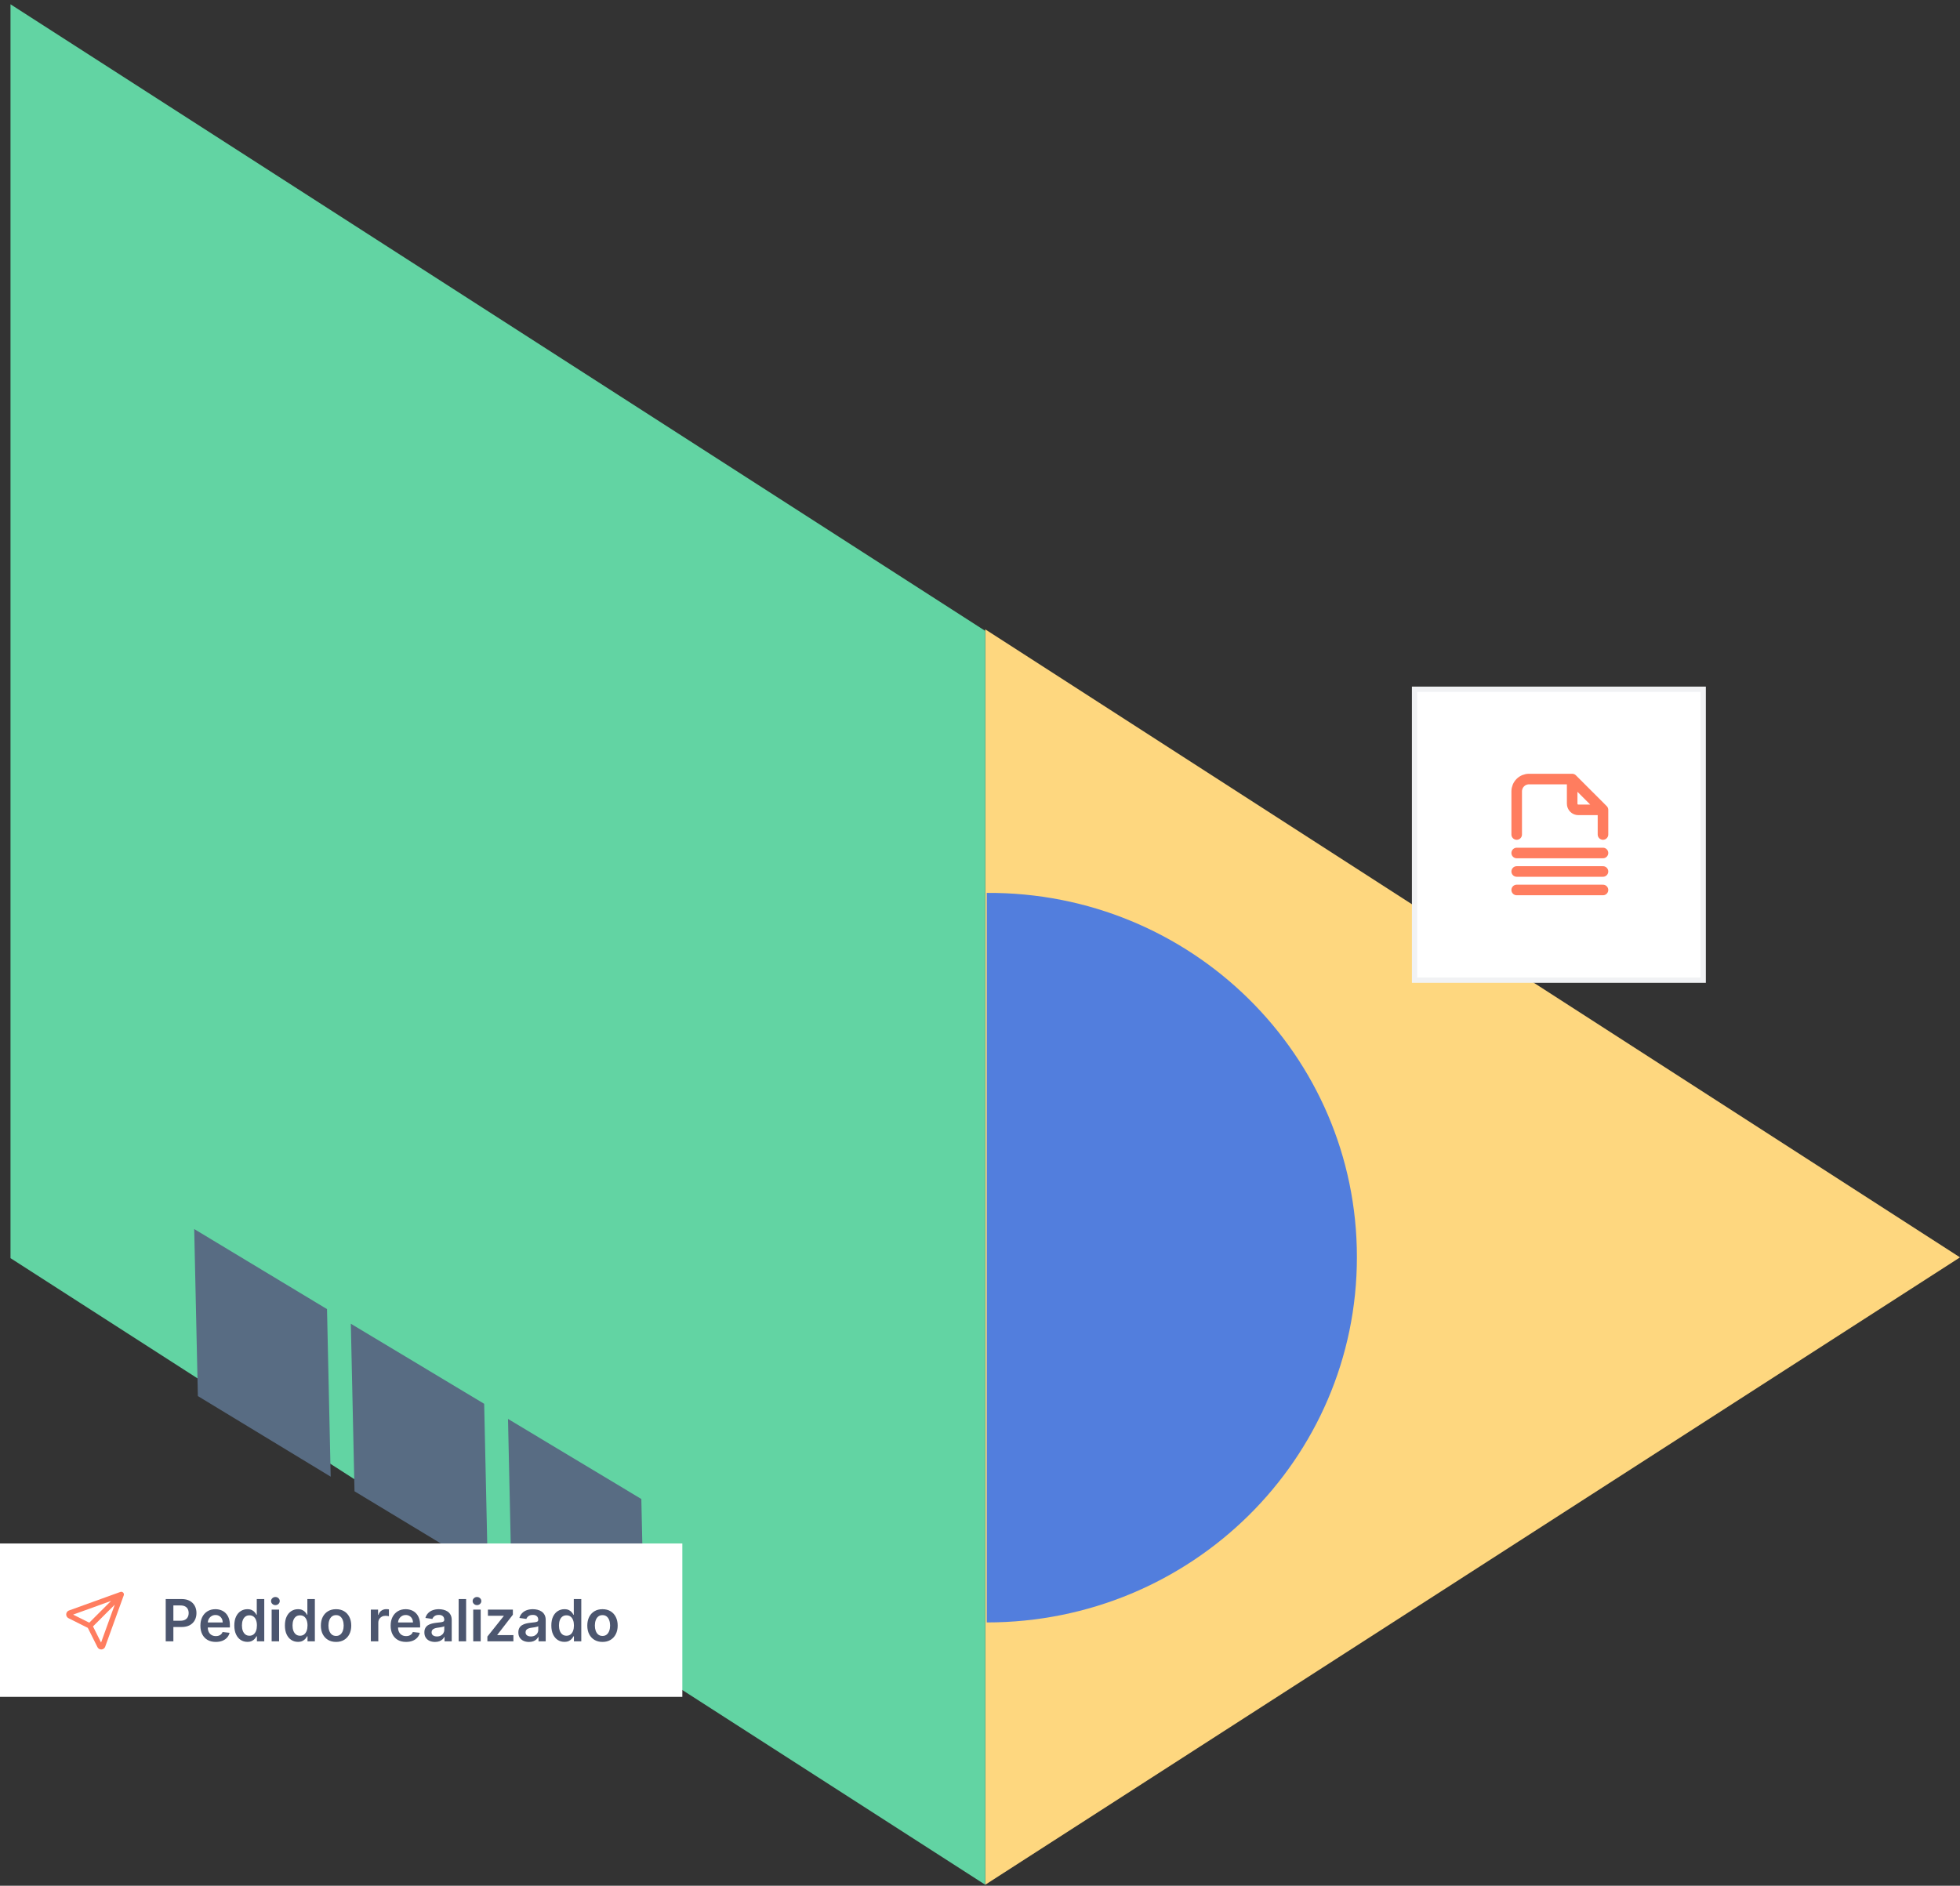
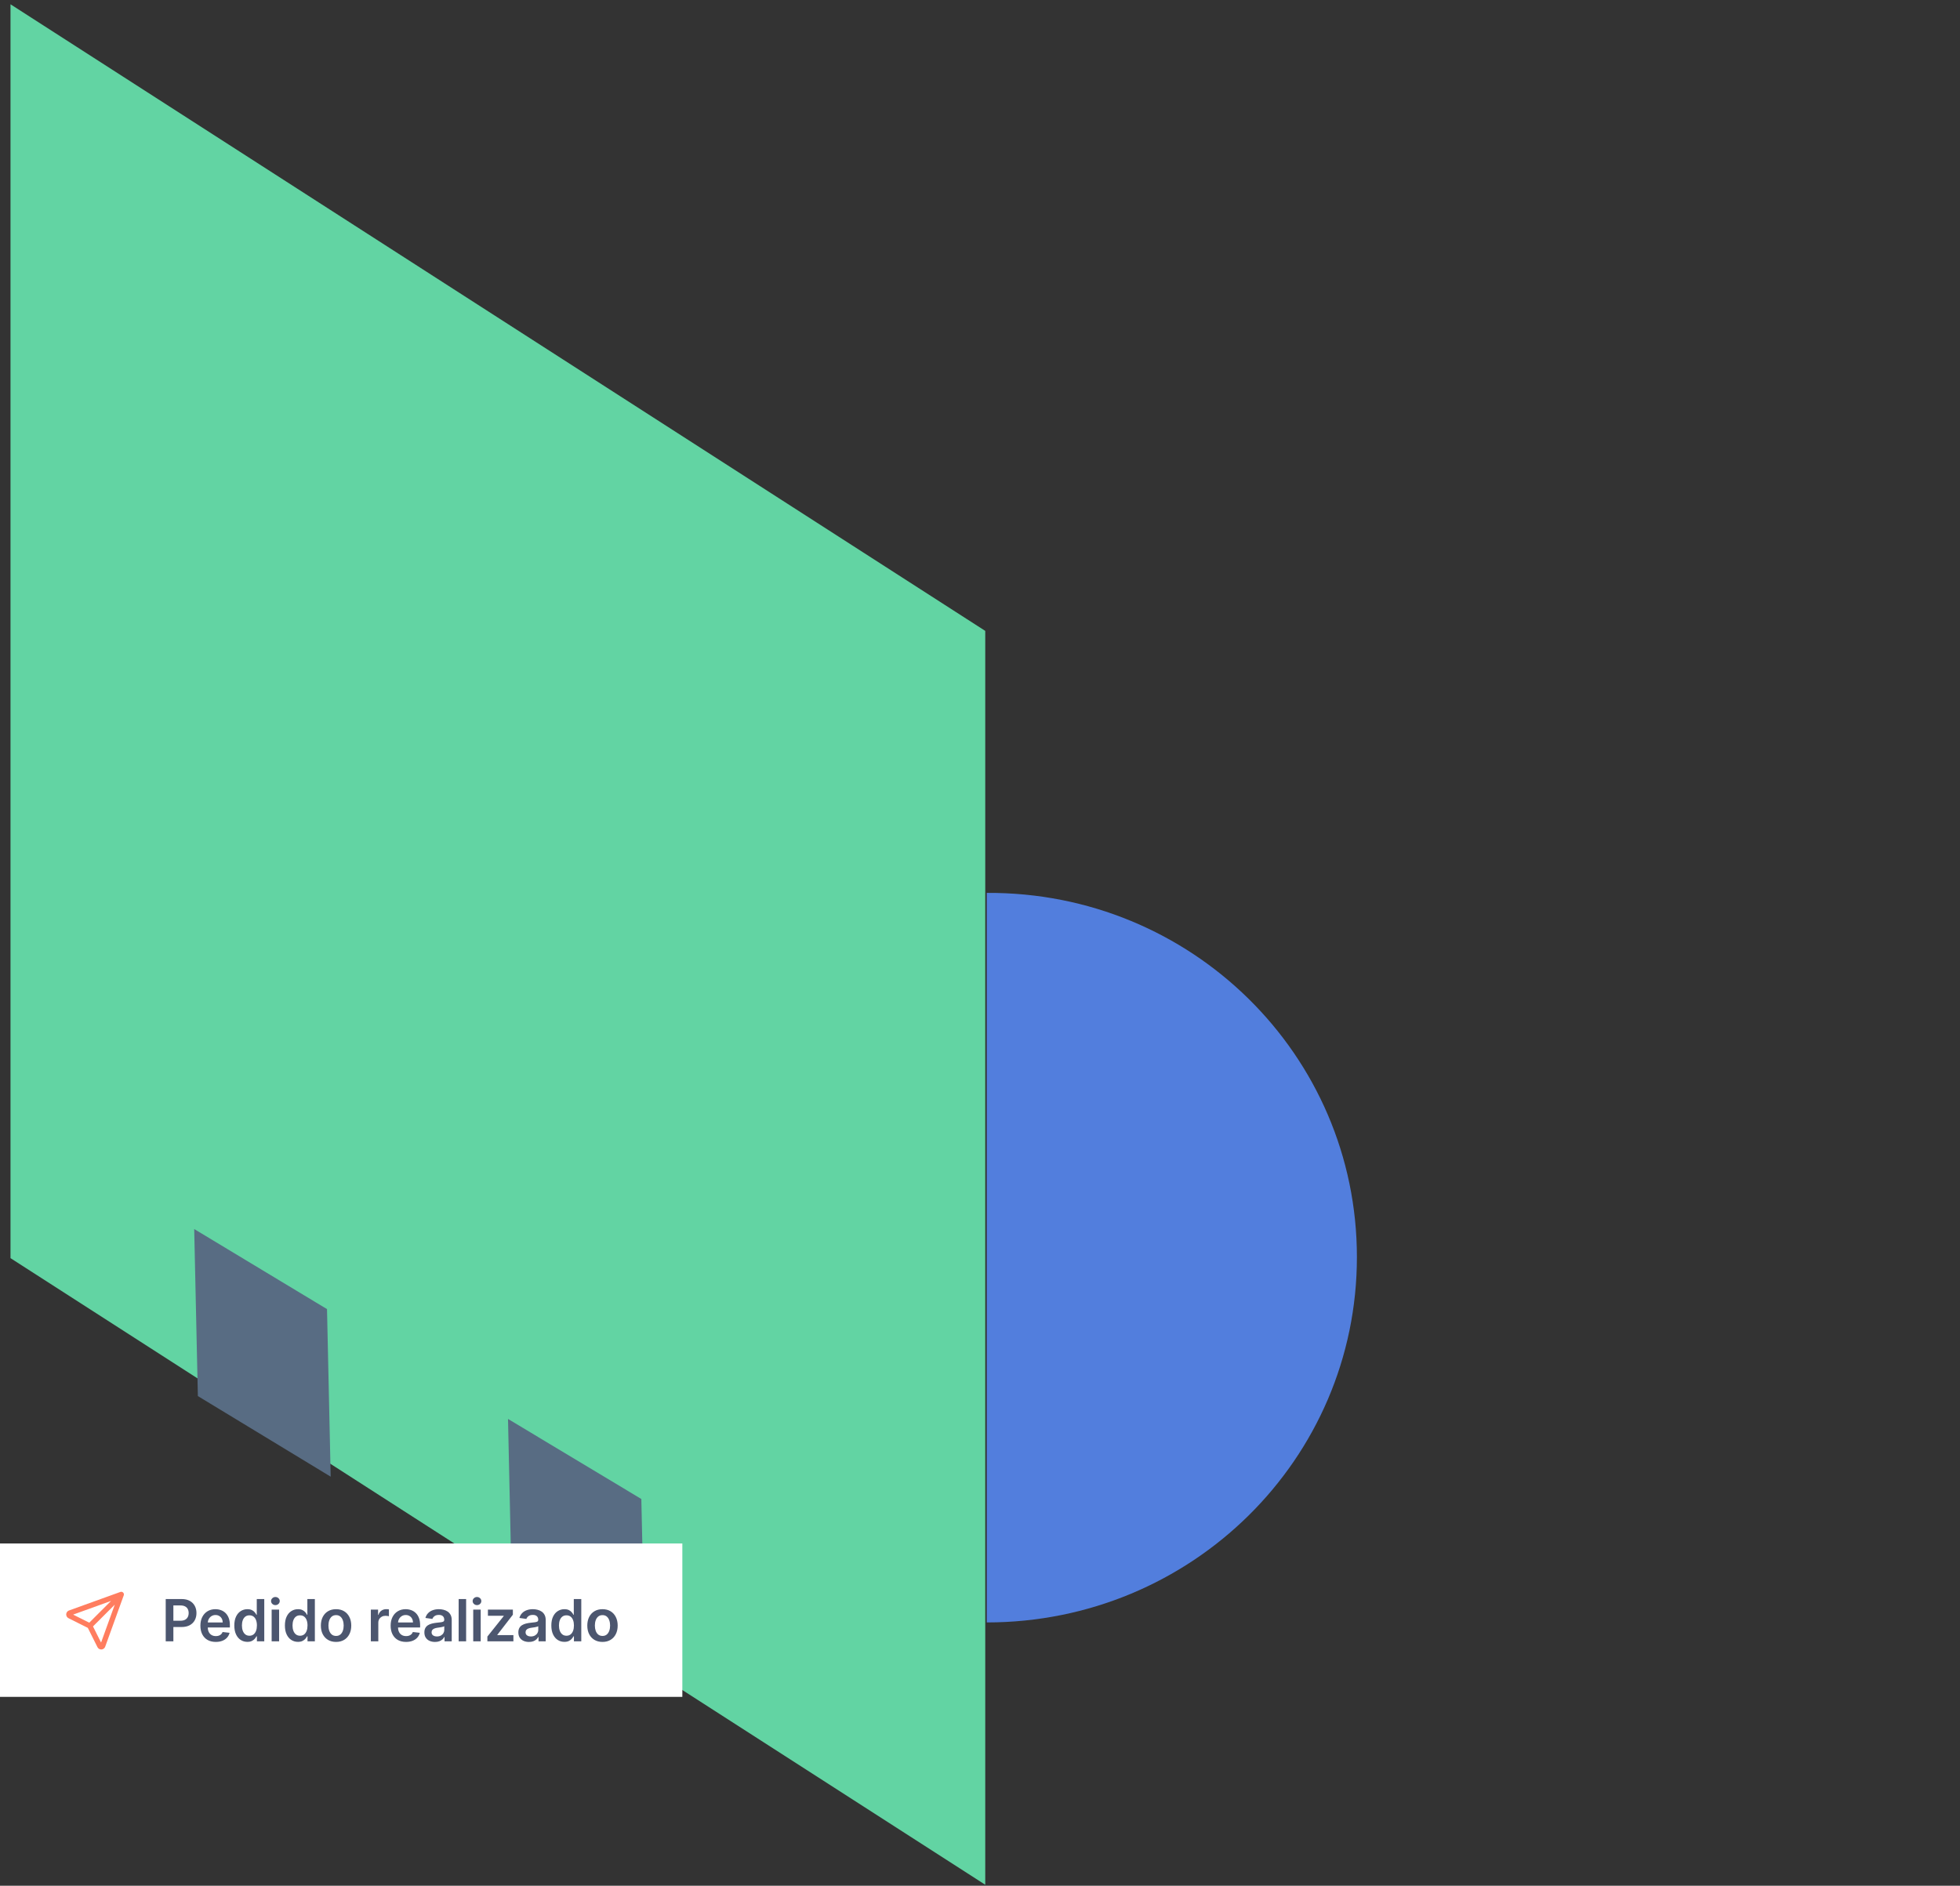
<svg xmlns="http://www.w3.org/2000/svg" fill="none" viewBox="0 0 371 357" height="357" width="371">
  <rect x="0" y="0" width="371" height="357" fill="#333333" stroke="none" />
-   <path fill="#FED77F" d="M186.494 356.813L371 238.04L186.494 119.143V356.813Z" />
  <path fill="#527EDD" d="M256.843 237.988C256.843 276.231 225.52 307.153 186.781 307.153V169.04C225.52 168.823 256.843 199.745 256.843 237.988Z" />
  <path fill="#62D4A3" d="M186.494 119.438L1.987 0.812V238.187L186.494 356.813V119.438Z" />
  <path fill="#586C83" d="M121.396 283.785L96.158 268.627L96.853 300.349L122.093 315.606L121.396 283.785Z" />
  <path fill="#586C83" d="M61.899 247.836L36.76 232.676L37.453 264.299L62.594 279.558L61.899 247.836Z" />
-   <path fill="#586C83" d="M91.646 265.762L66.408 250.604L67.104 282.325L92.344 297.582L91.646 265.762Z" />
-   <rect fill="white" height="55.076" width="54.637" y="130.486" x="267.755" />
-   <rect stroke="#F1F2F4" height="55.076" width="54.637" y="130.486" x="267.755" />
-   <path stroke-linejoin="round" stroke-linecap="round" stroke-width="2" stroke="#FF7D5F" d="M297.589 147.486V152.153C297.589 152.462 297.712 152.759 297.931 152.978C298.149 153.197 298.446 153.32 298.756 153.32H303.422M297.589 147.486H289.422C288.803 147.486 288.21 147.732 287.772 148.17C287.335 148.607 287.089 149.201 287.089 149.82V157.986M297.589 147.486L303.422 153.32M303.422 153.32V157.986M287.089 168.486H303.422M287.089 164.986H303.422M287.089 161.486H303.422" />
  <rect fill="white" transform="translate(0 292.205)" height="29.039" width="129.157" />
  <path stroke-linejoin="round" stroke-linecap="round" stroke="#FF7D5F" d="M16.995 307.808L22.954 301.85M16.995 307.808L18.891 311.6C18.915 311.651 18.953 311.695 19.001 311.726C19.049 311.757 19.105 311.773 19.162 311.773C19.219 311.773 19.275 311.757 19.323 311.726C19.371 311.695 19.409 311.651 19.433 311.6L22.954 301.85M16.995 307.808L13.204 305.912C13.152 305.888 13.108 305.85 13.077 305.802C13.046 305.754 13.03 305.698 13.03 305.641C13.03 305.584 13.046 305.528 13.077 305.48C13.108 305.432 13.152 305.394 13.204 305.37L22.954 301.85" />
  <path fill="#4C566F" d="M31.368 310.725V302.725H34.368C34.982 302.725 35.498 302.839 35.915 303.068C36.334 303.298 36.65 303.613 36.864 304.014C37.08 304.412 37.188 304.865 37.188 305.373C37.188 305.886 37.08 306.342 36.864 306.74C36.648 307.139 36.329 307.452 35.907 307.682C35.485 307.908 34.965 308.021 34.348 308.021H32.36V306.83H34.153C34.512 306.83 34.806 306.768 35.036 306.643C35.265 306.518 35.434 306.346 35.544 306.127C35.655 305.908 35.711 305.657 35.711 305.373C35.711 305.089 35.655 304.839 35.544 304.623C35.434 304.407 35.264 304.239 35.032 304.119C34.803 303.997 34.507 303.936 34.145 303.936H32.817V310.725H31.368ZM40.845 310.842C40.243 310.842 39.724 310.717 39.286 310.467C38.851 310.214 38.517 309.857 38.282 309.396C38.048 308.933 37.931 308.387 37.931 307.76C37.931 307.143 38.048 306.601 38.282 306.135C38.519 305.666 38.85 305.301 39.274 305.041C39.699 304.778 40.197 304.646 40.77 304.646C41.14 304.646 41.489 304.706 41.817 304.826C42.148 304.943 42.44 305.126 42.692 305.373C42.947 305.62 43.148 305.936 43.294 306.318C43.44 306.699 43.513 307.152 43.513 307.678V308.111H38.595V307.158H42.157C42.154 306.887 42.096 306.646 41.981 306.436C41.867 306.222 41.707 306.054 41.501 305.932C41.298 305.809 41.061 305.748 40.79 305.748C40.501 305.748 40.247 305.818 40.028 305.959C39.809 306.097 39.639 306.279 39.517 306.506C39.397 306.73 39.336 306.976 39.333 307.244V308.076C39.333 308.425 39.397 308.725 39.524 308.975C39.652 309.222 39.83 309.412 40.059 309.545C40.289 309.675 40.557 309.74 40.864 309.74C41.07 309.74 41.256 309.712 41.423 309.654C41.589 309.594 41.734 309.507 41.856 309.393C41.979 309.278 42.071 309.136 42.134 308.967L43.454 309.115C43.371 309.464 43.212 309.769 42.977 310.029C42.746 310.287 42.449 310.488 42.087 310.631C41.725 310.771 41.311 310.842 40.845 310.842ZM46.825 310.83C46.354 310.83 45.932 310.709 45.56 310.467C45.187 310.225 44.893 309.873 44.677 309.412C44.461 308.951 44.353 308.391 44.353 307.732C44.353 307.066 44.462 306.503 44.681 306.045C44.902 305.584 45.2 305.236 45.575 305.002C45.95 304.765 46.368 304.646 46.829 304.646C47.181 304.646 47.47 304.706 47.697 304.826C47.923 304.943 48.103 305.085 48.236 305.252C48.368 305.416 48.471 305.571 48.544 305.717H48.603V302.725H50.021V310.725H48.63V309.779H48.544C48.471 309.925 48.366 310.08 48.228 310.244C48.09 310.406 47.907 310.544 47.681 310.658C47.454 310.773 47.169 310.83 46.825 310.83ZM47.22 309.67C47.519 309.67 47.775 309.589 47.986 309.428C48.197 309.264 48.357 309.036 48.466 308.744C48.575 308.452 48.63 308.113 48.63 307.725C48.63 307.337 48.575 306.999 48.466 306.713C48.359 306.426 48.2 306.204 47.989 306.045C47.781 305.886 47.525 305.807 47.22 305.807C46.905 305.807 46.642 305.889 46.431 306.053C46.22 306.217 46.061 306.443 45.954 306.732C45.847 307.021 45.794 307.352 45.794 307.725C45.794 308.1 45.847 308.434 45.954 308.729C46.064 309.02 46.224 309.251 46.435 309.42C46.648 309.587 46.91 309.67 47.22 309.67ZM51.418 310.725V304.725H52.832V310.725H51.418ZM52.129 303.873C51.904 303.873 51.712 303.799 51.55 303.65C51.389 303.499 51.308 303.318 51.308 303.107C51.308 302.894 51.389 302.713 51.55 302.564C51.712 302.413 51.904 302.338 52.129 302.338C52.355 302.338 52.548 302.413 52.707 302.564C52.868 302.713 52.949 302.894 52.949 303.107C52.949 303.318 52.868 303.499 52.707 303.65C52.548 303.799 52.355 303.873 52.129 303.873ZM56.402 310.83C55.931 310.83 55.509 310.709 55.137 310.467C54.764 310.225 54.47 309.873 54.254 309.412C54.038 308.951 53.93 308.391 53.93 307.732C53.93 307.066 54.039 306.503 54.258 306.045C54.479 305.584 54.777 305.236 55.152 305.002C55.527 304.765 55.945 304.646 56.406 304.646C56.758 304.646 57.047 304.706 57.273 304.826C57.5 304.943 57.68 305.085 57.812 305.252C57.945 305.416 58.048 305.571 58.121 305.717H58.18V302.725H59.598V310.725H58.207V309.779H58.121C58.048 309.925 57.943 310.08 57.805 310.244C57.667 310.406 57.484 310.544 57.258 310.658C57.031 310.773 56.746 310.83 56.402 310.83ZM56.797 309.67C57.096 309.67 57.352 309.589 57.562 309.428C57.773 309.264 57.934 309.036 58.043 308.744C58.152 308.452 58.207 308.113 58.207 307.725C58.207 307.337 58.152 306.999 58.043 306.713C57.936 306.426 57.777 306.204 57.566 306.045C57.358 305.886 57.102 305.807 56.797 305.807C56.482 305.807 56.219 305.889 56.008 306.053C55.797 306.217 55.638 306.443 55.531 306.732C55.424 307.021 55.371 307.352 55.371 307.725C55.371 308.1 55.424 308.434 55.531 308.729C55.641 309.02 55.801 309.251 56.012 309.42C56.225 309.587 56.487 309.67 56.797 309.67ZM63.612 310.842C63.026 310.842 62.518 310.713 62.088 310.455C61.658 310.197 61.325 309.837 61.088 309.373C60.854 308.91 60.737 308.368 60.737 307.748C60.737 307.128 60.854 306.585 61.088 306.119C61.325 305.653 61.658 305.291 62.088 305.033C62.518 304.775 63.026 304.646 63.612 304.646C64.198 304.646 64.705 304.775 65.135 305.033C65.565 305.291 65.897 305.653 66.131 306.119C66.368 306.585 66.487 307.128 66.487 307.748C66.487 308.368 66.368 308.91 66.131 309.373C65.897 309.837 65.565 310.197 65.135 310.455C64.705 310.713 64.198 310.842 63.612 310.842ZM63.619 309.709C63.937 309.709 64.203 309.622 64.416 309.447C64.63 309.27 64.789 309.033 64.893 308.736C65 308.439 65.053 308.109 65.053 307.744C65.053 307.377 65 307.045 64.893 306.748C64.789 306.449 64.63 306.21 64.416 306.033C64.203 305.856 63.937 305.768 63.619 305.768C63.294 305.768 63.023 305.856 62.807 306.033C62.593 306.21 62.433 306.449 62.327 306.748C62.222 307.045 62.17 307.377 62.17 307.744C62.17 308.109 62.222 308.439 62.327 308.736C62.433 309.033 62.593 309.27 62.807 309.447C63.023 309.622 63.294 309.709 63.619 309.709ZM70.195 310.725V304.725H71.566V305.725H71.629C71.738 305.378 71.926 305.111 72.191 304.924C72.46 304.734 72.766 304.639 73.109 304.639C73.188 304.639 73.275 304.643 73.371 304.65C73.47 304.656 73.552 304.665 73.617 304.678V305.979C73.557 305.958 73.462 305.939 73.332 305.924C73.204 305.906 73.081 305.896 72.961 305.896C72.703 305.896 72.471 305.952 72.266 306.064C72.062 306.174 71.902 306.326 71.785 306.521C71.668 306.717 71.609 306.942 71.609 307.197V310.725H70.195ZM76.856 310.842C76.254 310.842 75.735 310.717 75.297 310.467C74.862 310.214 74.528 309.857 74.293 309.396C74.059 308.933 73.942 308.387 73.942 307.76C73.942 307.143 74.059 306.601 74.293 306.135C74.53 305.666 74.861 305.301 75.285 305.041C75.71 304.778 76.209 304.646 76.782 304.646C77.151 304.646 77.5 304.706 77.829 304.826C78.159 304.943 78.451 305.126 78.704 305.373C78.959 305.62 79.159 305.936 79.305 306.318C79.451 306.699 79.524 307.152 79.524 307.678V308.111H74.606V307.158H78.168C78.166 306.887 78.107 306.646 77.993 306.436C77.878 306.222 77.718 306.054 77.512 305.932C77.309 305.809 77.072 305.748 76.801 305.748C76.512 305.748 76.258 305.818 76.039 305.959C75.821 306.097 75.65 306.279 75.528 306.506C75.408 306.73 75.347 306.976 75.344 307.244V308.076C75.344 308.425 75.408 308.725 75.535 308.975C75.663 309.222 75.841 309.412 76.071 309.545C76.3 309.675 76.568 309.74 76.875 309.74C77.081 309.74 77.267 309.712 77.434 309.654C77.601 309.594 77.745 309.507 77.868 309.393C77.99 309.278 78.082 309.136 78.145 308.967L79.465 309.115C79.382 309.464 79.223 309.769 78.989 310.029C78.757 310.287 78.46 310.488 78.098 310.631C77.736 310.771 77.322 310.842 76.856 310.842ZM82.337 310.846C81.957 310.846 81.614 310.778 81.309 310.643C81.007 310.505 80.768 310.301 80.591 310.033C80.416 309.765 80.329 309.434 80.329 309.041C80.329 308.702 80.391 308.423 80.516 308.201C80.641 307.98 80.812 307.803 81.028 307.67C81.244 307.537 81.488 307.437 81.758 307.369C82.032 307.299 82.314 307.248 82.606 307.217C82.958 307.18 83.243 307.148 83.462 307.119C83.68 307.088 83.839 307.041 83.938 306.979C84.04 306.913 84.091 306.813 84.091 306.678V306.654C84.091 306.36 84.003 306.132 83.829 305.971C83.654 305.809 83.403 305.729 83.075 305.729C82.729 305.729 82.454 305.804 82.251 305.955C82.05 306.106 81.915 306.285 81.844 306.49L80.524 306.303C80.628 305.938 80.8 305.633 81.04 305.389C81.279 305.141 81.572 304.956 81.919 304.834C82.265 304.709 82.648 304.646 83.067 304.646C83.356 304.646 83.644 304.68 83.93 304.748C84.217 304.816 84.479 304.928 84.716 305.084C84.953 305.238 85.143 305.447 85.286 305.713C85.432 305.979 85.505 306.311 85.505 306.709V310.725H84.145V309.9H84.098C84.012 310.067 83.891 310.223 83.735 310.369C83.582 310.512 83.387 310.628 83.153 310.717C82.921 310.803 82.649 310.846 82.337 310.846ZM82.704 309.807C82.988 309.807 83.234 309.751 83.442 309.639C83.65 309.524 83.811 309.373 83.923 309.186C84.037 308.998 84.094 308.794 84.094 308.572V307.865C84.05 307.902 83.975 307.936 83.868 307.967C83.764 307.998 83.647 308.025 83.516 308.049C83.386 308.072 83.257 308.093 83.13 308.111C83.002 308.13 82.891 308.145 82.798 308.158C82.587 308.187 82.398 308.234 82.231 308.299C82.064 308.364 81.933 308.455 81.837 308.572C81.74 308.687 81.692 308.835 81.692 309.018C81.692 309.278 81.787 309.475 81.977 309.607C82.167 309.74 82.41 309.807 82.704 309.807ZM88.231 302.725V310.725H86.817V302.725H88.231ZM89.575 310.725V304.725H90.989V310.725H89.575ZM90.286 303.873C90.062 303.873 89.869 303.799 89.707 303.65C89.546 303.499 89.465 303.318 89.465 303.107C89.465 302.894 89.546 302.713 89.707 302.564C89.869 302.413 90.062 302.338 90.286 302.338C90.512 302.338 90.705 302.413 90.864 302.564C91.025 302.713 91.106 302.894 91.106 303.107C91.106 303.318 91.025 303.499 90.864 303.65C90.705 303.799 90.512 303.873 90.286 303.873ZM92.255 310.725V309.826L95.349 305.947V305.896H92.356V304.725H97.079V305.689L94.134 309.502V309.553H97.18V310.725H92.255ZM100.126 310.846C99.746 310.846 99.403 310.778 99.099 310.643C98.797 310.505 98.557 310.301 98.38 310.033C98.206 309.765 98.118 309.434 98.118 309.041C98.118 308.702 98.181 308.423 98.306 308.201C98.431 307.98 98.601 307.803 98.818 307.67C99.034 307.537 99.277 307.437 99.548 307.369C99.822 307.299 100.104 307.248 100.396 307.217C100.747 307.18 101.032 307.148 101.251 307.119C101.47 307.088 101.629 307.041 101.728 306.979C101.829 306.913 101.88 306.813 101.88 306.678V306.654C101.88 306.36 101.793 306.132 101.618 305.971C101.444 305.809 101.193 305.729 100.864 305.729C100.518 305.729 100.243 305.804 100.04 305.955C99.84 306.106 99.704 306.285 99.634 306.49L98.314 306.303C98.418 305.938 98.59 305.633 98.829 305.389C99.069 305.141 99.362 304.956 99.708 304.834C100.055 304.709 100.437 304.646 100.857 304.646C101.146 304.646 101.433 304.68 101.72 304.748C102.006 304.816 102.268 304.928 102.505 305.084C102.742 305.238 102.932 305.447 103.075 305.713C103.221 305.979 103.294 306.311 103.294 306.709V310.725H101.935V309.9H101.888C101.802 310.067 101.681 310.223 101.525 310.369C101.371 310.512 101.177 310.628 100.943 310.717C100.711 310.803 100.439 310.846 100.126 310.846ZM100.493 309.807C100.777 309.807 101.023 309.751 101.232 309.639C101.44 309.524 101.6 309.373 101.712 309.186C101.827 308.998 101.884 308.794 101.884 308.572V307.865C101.84 307.902 101.764 307.936 101.657 307.967C101.553 307.998 101.436 308.025 101.306 308.049C101.176 308.072 101.047 308.093 100.919 308.111C100.792 308.13 100.681 308.145 100.587 308.158C100.376 308.187 100.187 308.234 100.021 308.299C99.854 308.364 99.722 308.455 99.626 308.572C99.53 308.687 99.482 308.835 99.482 309.018C99.482 309.278 99.577 309.475 99.767 309.607C99.957 309.74 100.199 309.807 100.493 309.807ZM106.833 310.83C106.361 310.83 105.939 310.709 105.567 310.467C105.195 310.225 104.9 309.873 104.684 309.412C104.468 308.951 104.36 308.391 104.36 307.732C104.36 307.066 104.469 306.503 104.688 306.045C104.909 305.584 105.208 305.236 105.583 305.002C105.958 304.765 106.376 304.646 106.836 304.646C107.188 304.646 107.477 304.706 107.704 304.826C107.93 304.943 108.11 305.085 108.243 305.252C108.376 305.416 108.478 305.571 108.551 305.717H108.61V302.725H110.028V310.725H108.637V309.779H108.551C108.478 309.925 108.373 310.08 108.235 310.244C108.097 310.406 107.915 310.544 107.688 310.658C107.461 310.773 107.176 310.83 106.833 310.83ZM107.227 309.67C107.527 309.67 107.782 309.589 107.993 309.428C108.204 309.264 108.364 309.036 108.473 308.744C108.583 308.452 108.637 308.113 108.637 307.725C108.637 307.337 108.583 306.999 108.473 306.713C108.366 306.426 108.208 306.204 107.997 306.045C107.788 305.886 107.532 305.807 107.227 305.807C106.912 305.807 106.649 305.889 106.438 306.053C106.227 306.217 106.068 306.443 105.961 306.732C105.855 307.021 105.801 307.352 105.801 307.725C105.801 308.1 105.855 308.434 105.961 308.729C106.071 309.02 106.231 309.251 106.442 309.42C106.655 309.587 106.917 309.67 107.227 309.67ZM114.042 310.842C113.456 310.842 112.948 310.713 112.518 310.455C112.089 310.197 111.755 309.837 111.518 309.373C111.284 308.91 111.167 308.368 111.167 307.748C111.167 307.128 111.284 306.585 111.518 306.119C111.755 305.653 112.089 305.291 112.518 305.033C112.948 304.775 113.456 304.646 114.042 304.646C114.628 304.646 115.136 304.775 115.565 305.033C115.995 305.291 116.327 305.653 116.561 306.119C116.798 306.585 116.917 307.128 116.917 307.748C116.917 308.368 116.798 308.91 116.561 309.373C116.327 309.837 115.995 310.197 115.565 310.455C115.136 310.713 114.628 310.842 114.042 310.842ZM114.05 309.709C114.367 309.709 114.633 309.622 114.847 309.447C115.06 309.27 115.219 309.033 115.323 308.736C115.43 308.439 115.483 308.109 115.483 307.744C115.483 307.377 115.43 307.045 115.323 306.748C115.219 306.449 115.06 306.21 114.847 306.033C114.633 305.856 114.367 305.768 114.05 305.768C113.724 305.768 113.453 305.856 113.237 306.033C113.024 306.21 112.864 306.449 112.757 306.748C112.653 307.045 112.6 307.377 112.6 307.744C112.6 308.109 112.653 308.439 112.757 308.736C112.864 309.033 113.024 309.27 113.237 309.447C113.453 309.622 113.724 309.709 114.05 309.709Z" />
</svg>